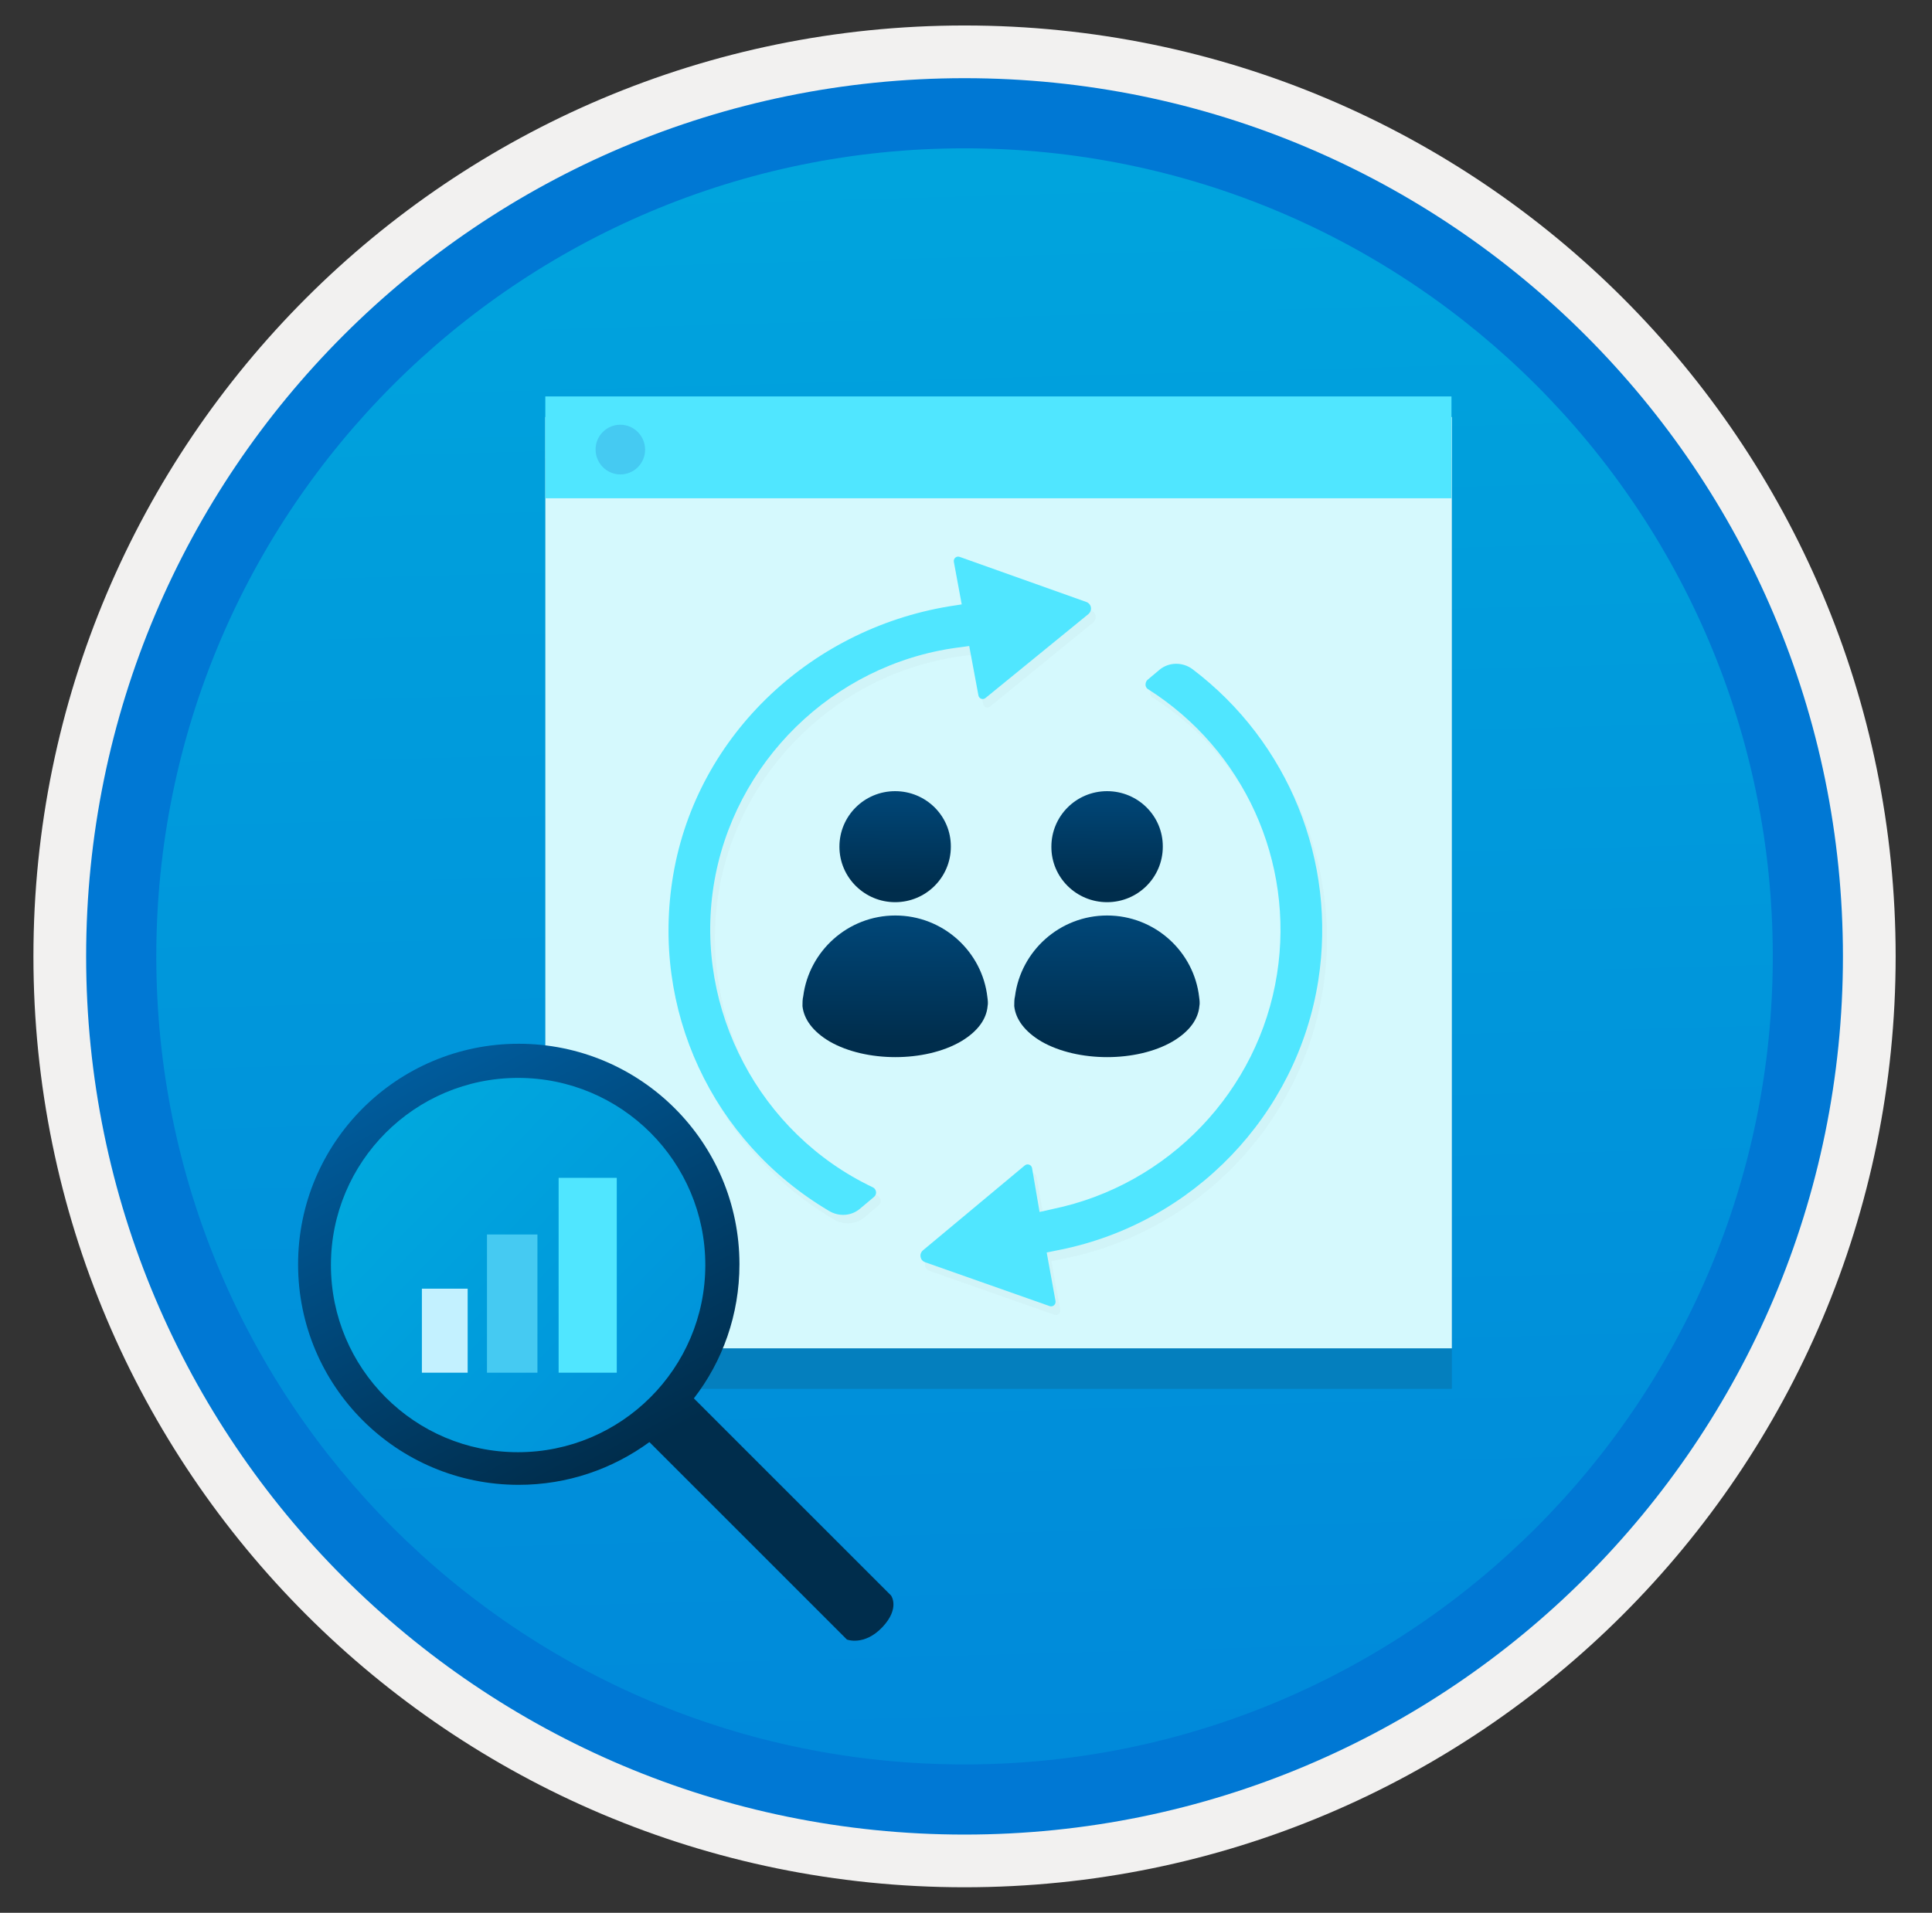
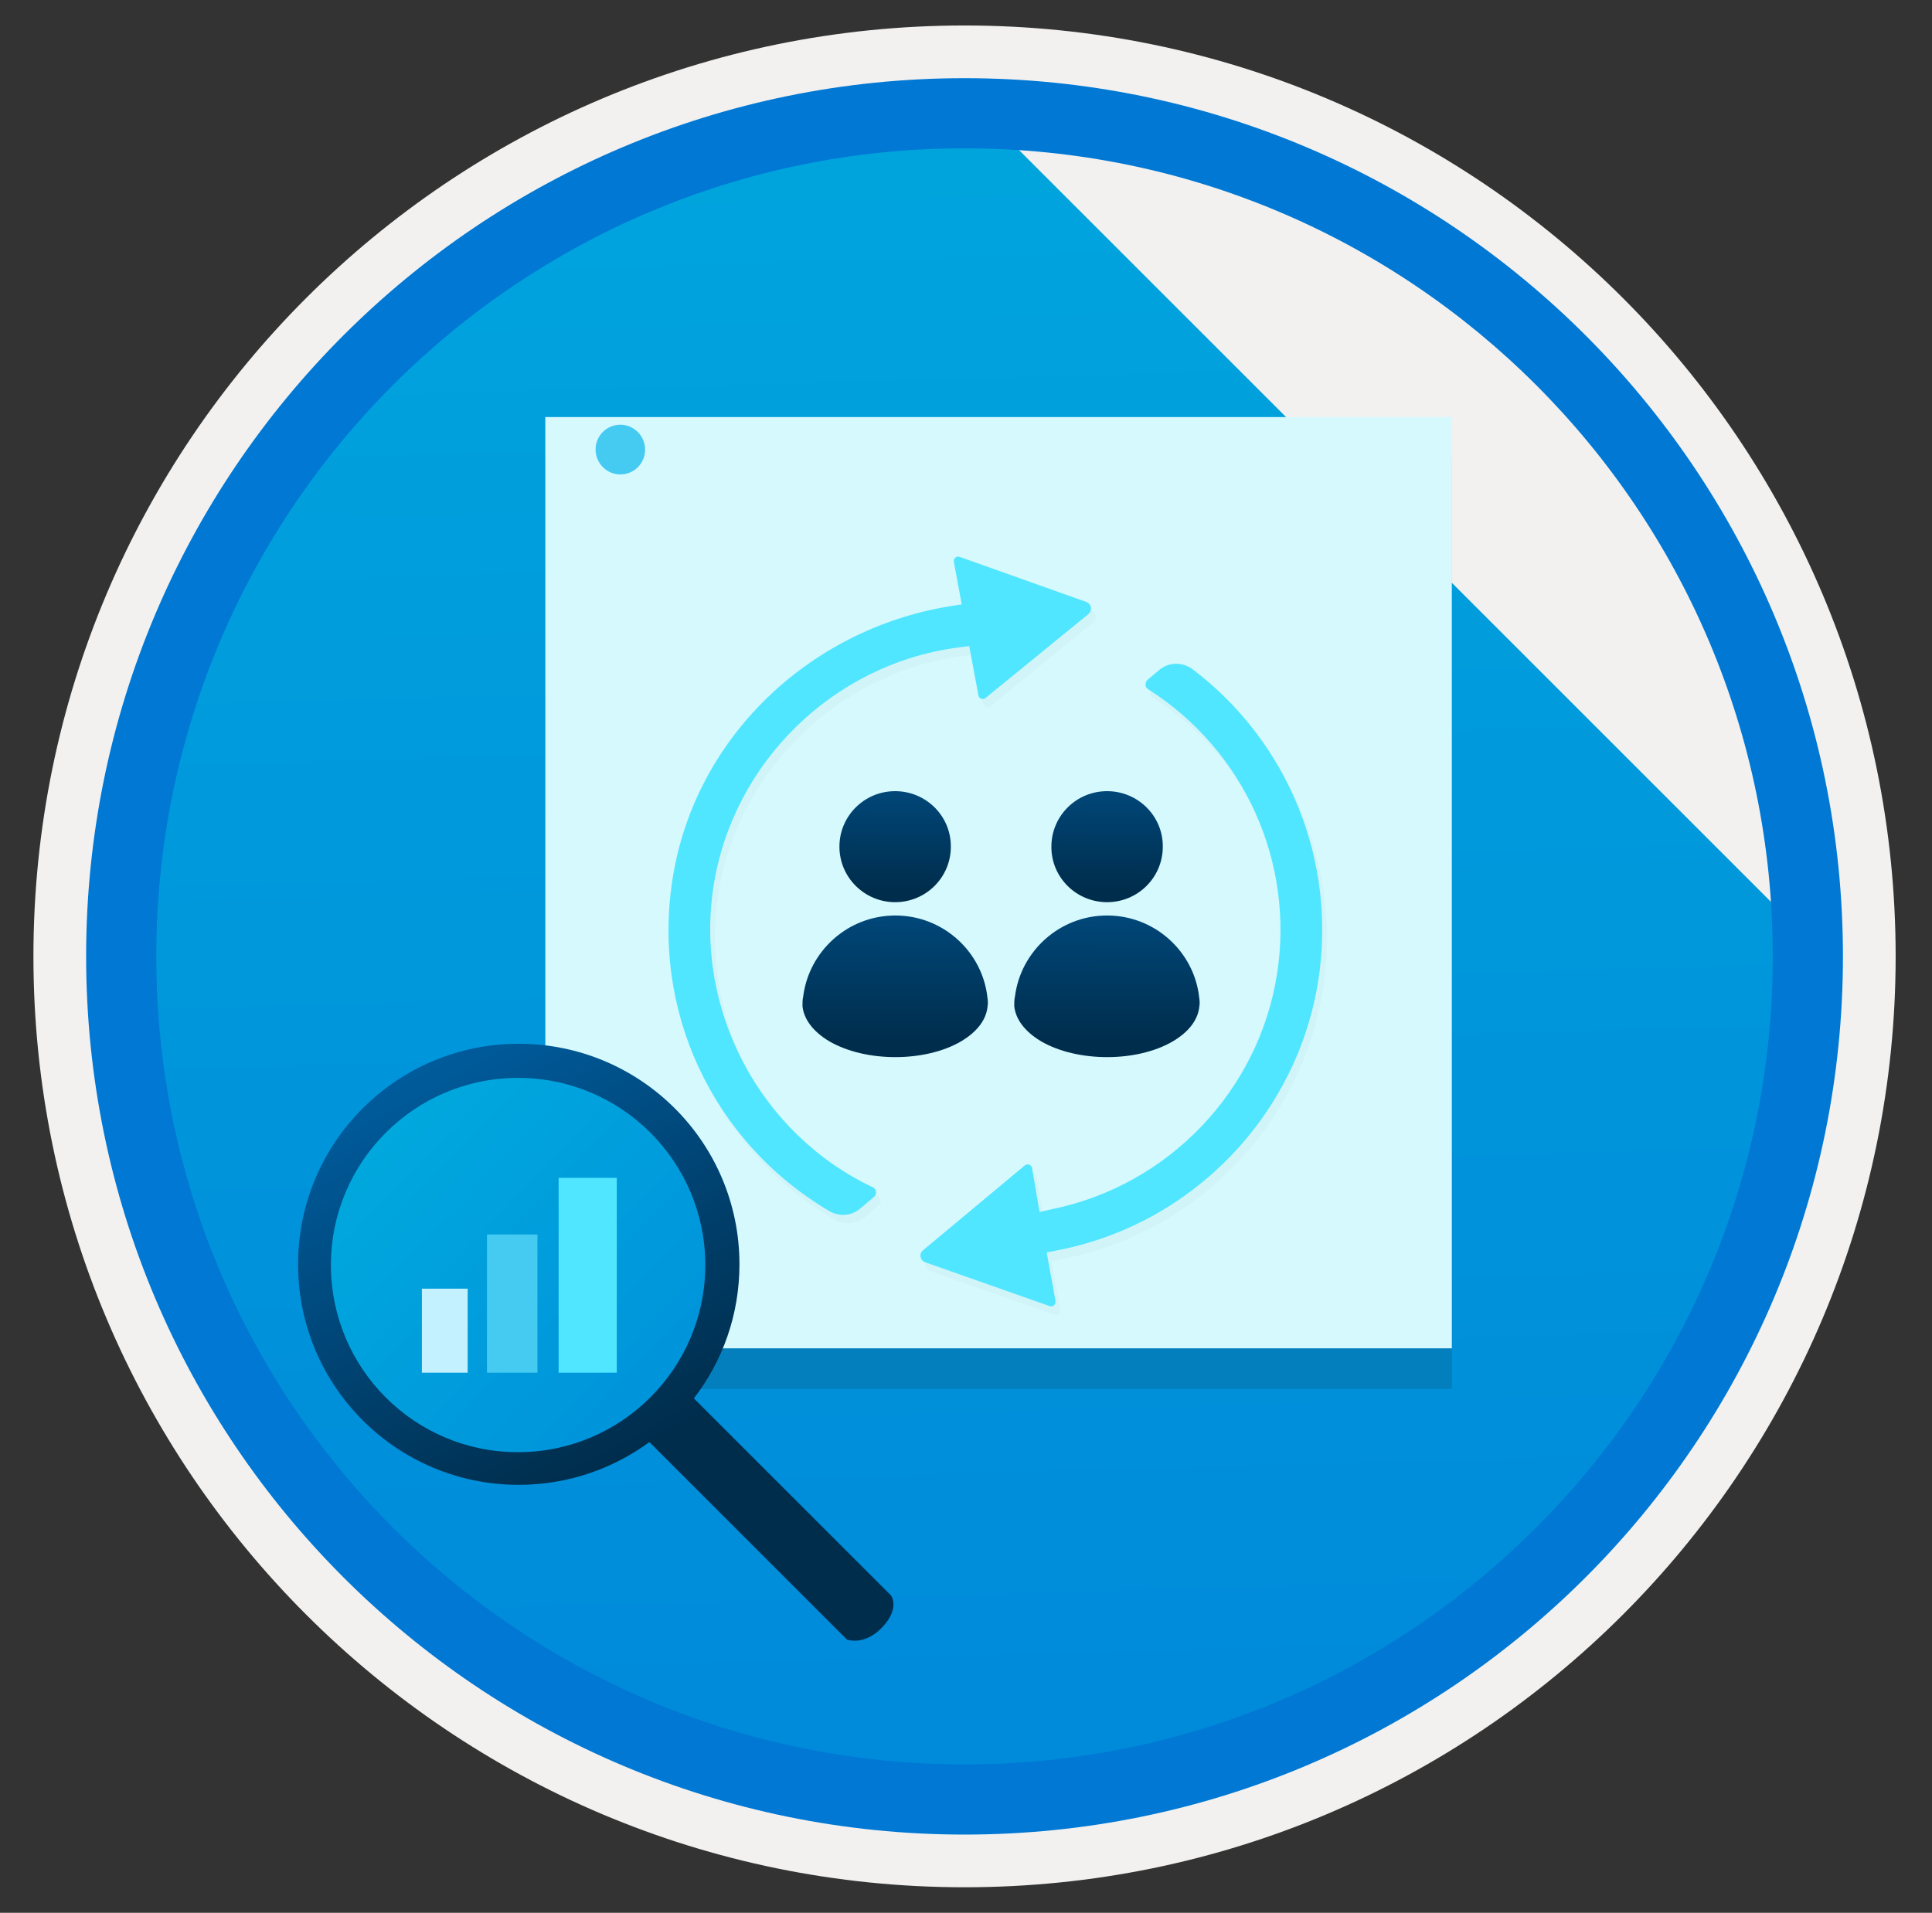
<svg xmlns="http://www.w3.org/2000/svg" width="103" height="102" viewBox="0 0 103 102" fill="none">
  <rect x="0" y="0" width="103" height="102" fill="#333333" stroke="none" />
  <path d="M51.422 97.809C25.572 97.809 4.612 76.859 4.612 50.999C4.612 25.14 25.572 4.189 51.422 4.189C77.272 4.189 98.232 25.149 98.232 50.999C98.232 76.85 77.272 97.809 51.422 97.809Z" fill="url(#paint0_linear)" />
-   <path fill-rule="evenodd" clip-rule="evenodd" d="M97.322 50.999C97.322 76.349 76.772 96.899 51.422 96.899C26.072 96.899 5.522 76.349 5.522 50.999C5.522 25.649 26.072 5.099 51.422 5.099C76.772 5.099 97.322 25.649 97.322 50.999ZM51.422 1.359C78.842 1.359 101.062 23.579 101.062 50.999C101.062 78.419 78.832 100.639 51.422 100.639C24.002 100.639 1.782 78.409 1.782 50.999C1.782 23.579 24.002 1.359 51.422 1.359Z" fill="#F2F1F0" />
+   <path fill-rule="evenodd" clip-rule="evenodd" d="M97.322 50.999C97.322 76.349 76.772 96.899 51.422 96.899C26.072 96.899 5.522 76.349 5.522 50.999C5.522 25.649 26.072 5.099 51.422 5.099ZM51.422 1.359C78.842 1.359 101.062 23.579 101.062 50.999C101.062 78.419 78.832 100.639 51.422 100.639C24.002 100.639 1.782 78.409 1.782 50.999C1.782 23.579 24.002 1.359 51.422 1.359Z" fill="#F2F1F0" />
  <path fill-rule="evenodd" clip-rule="evenodd" d="M94.512 50.999C94.512 74.799 75.222 94.089 51.422 94.089C27.622 94.089 8.332 74.799 8.332 50.999C8.332 27.199 27.622 7.909 51.422 7.909C75.222 7.909 94.512 27.199 94.512 50.999ZM51.422 4.169C77.282 4.169 98.252 25.139 98.252 50.999C98.252 76.859 77.282 97.829 51.422 97.829C25.562 97.829 4.592 76.859 4.592 50.999C4.592 25.139 25.552 4.169 51.422 4.169Z" fill="#0078D4" />
  <path opacity="0.15" d="M29.072 74.06H77.402V24.41H29.072V74.06Z" fill="#1F1D20" />
  <path d="M29.072 71.9H77.402V22.24H29.072V71.9Z" fill="#D5F9FD" />
-   <path d="M29.072 26.57H77.382V21.14H29.072V26.57Z" fill="#50E6FF" />
  <path d="M33.072 25.299C33.802 25.299 34.392 24.709 34.392 23.979C34.392 23.249 33.802 22.649 33.072 22.649C32.342 22.649 31.752 23.239 31.752 23.969C31.752 24.699 32.342 25.299 33.072 25.299Z" fill="#45CAF2" />
  <path d="M27.602 78.399C33.434 78.399 38.162 73.671 38.162 67.839C38.162 62.007 33.434 57.279 27.602 57.279C21.77 57.279 17.042 62.007 17.042 67.839C17.042 73.671 21.77 78.399 27.602 78.399Z" fill="url(#paint1_linear)" />
  <path d="M47.502 85.079L36.992 74.569C38.522 72.589 39.422 70.109 39.422 67.419C39.422 60.919 34.152 55.659 27.652 55.659C21.162 55.659 15.892 60.919 15.892 67.419C15.892 73.919 21.152 79.179 27.652 79.179C30.262 79.179 32.662 78.329 34.622 76.899L45.152 87.429C45.152 87.429 46.072 87.789 47.042 86.769C48.002 85.749 47.502 85.079 47.502 85.079ZM17.642 67.459C17.642 61.949 22.112 57.479 27.622 57.479C33.132 57.479 37.602 61.949 37.602 67.459C37.602 72.969 33.122 77.439 27.612 77.439C22.102 77.439 17.642 72.969 17.642 67.459Z" fill="url(#paint2_linear)" />
  <path d="M24.932 68.719H22.492V73.199H24.932V68.719Z" fill="#C3F1FF" />
  <path d="M28.652 65.829H25.962V73.199H28.652V65.829Z" fill="#45CAF2" />
  <path d="M32.882 62.809H29.782V73.199H32.882V62.809Z" fill="#50E6FF" />
  <path d="M57.662 58.039C57.652 58.039 57.652 58.029 57.662 58.039V58.039Z" fill="#F2F1F0" />
  <path d="M57.652 58.029C57.602 57.989 57.522 57.919 57.522 57.919C57.562 57.979 57.602 58.009 57.652 58.029Z" fill="#F2F1F0" />
  <path d="M57.662 58.039C57.702 58.079 57.692 58.069 57.662 58.039V58.039Z" fill="#F2F1F0" />
  <path d="M48.932 40.569C48.982 40.609 49.062 40.679 49.062 40.679C49.032 40.629 48.982 40.599 48.932 40.569Z" fill="#F2F1F0" />
  <path d="M48.932 40.569C48.892 40.529 48.902 40.539 48.932 40.569V40.569Z" fill="#F2F1F0" />
-   <path d="M63.262 45.149C63.262 45.159 63.252 45.159 63.262 45.149V45.149Z" fill="#F2F1F0" />
  <g opacity="0.15">
    <path opacity="0.15" d="M56.382 64.919C62.562 63.639 67.362 58.609 68.332 52.389C69.272 46.409 66.572 40.439 61.452 37.199C61.342 37.129 61.322 37.019 61.322 36.969C61.322 36.919 61.322 36.799 61.432 36.699L62.062 36.169C62.562 35.749 63.302 35.739 63.832 36.139C68.952 40.019 71.522 46.389 70.532 52.739C69.412 59.909 63.872 65.679 56.742 67.109L56.052 67.249L56.522 69.839C56.552 70.019 56.382 70.169 56.212 70.109L49.562 67.769C49.282 67.669 49.222 67.319 49.452 67.129L54.872 62.609C55.012 62.489 55.232 62.569 55.262 62.749L55.672 65.079L56.382 64.919Z" fill="#1F1D20" />
    <path opacity="0.15" d="M52.792 37.669C52.652 37.789 52.442 37.709 52.412 37.529L51.922 34.899L51.252 34.989C44.652 35.889 39.322 41.119 38.292 47.699C37.262 54.289 40.752 60.899 46.772 63.759C46.912 63.829 46.942 63.939 46.952 63.999C46.952 64.029 46.962 64.059 46.952 64.089C46.942 64.149 46.912 64.219 46.842 64.279L46.092 64.909C45.632 65.299 44.972 65.339 44.442 65.019C38.202 61.319 34.922 54.269 36.142 47.099C37.422 39.559 43.642 33.819 51.202 32.719L51.522 32.669L51.102 30.399C51.072 30.219 51.242 30.069 51.422 30.139L58.162 32.549C58.442 32.649 58.502 32.999 58.272 33.199L52.792 37.669Z" fill="#1F1D20" />
  </g>
  <path d="M56.132 64.469C62.312 63.189 67.112 58.159 68.082 51.939C69.022 45.959 66.322 39.989 61.202 36.749C61.092 36.679 61.072 36.569 61.072 36.519C61.072 36.469 61.072 36.349 61.182 36.249L61.812 35.719C62.312 35.299 63.052 35.289 63.582 35.689C68.702 39.569 71.272 45.929 70.282 52.279C69.162 59.449 63.622 65.219 56.492 66.649L55.802 66.789L56.272 69.379C56.302 69.559 56.132 69.709 55.962 69.649L49.322 67.309C49.042 67.209 48.982 66.859 49.212 66.669L54.632 62.149C54.772 62.029 54.992 62.109 55.022 62.289L55.422 64.629L56.132 64.469Z" fill="#50E6FF" />
  <path d="M52.542 37.219C52.402 37.339 52.192 37.259 52.162 37.079L51.672 34.449L51.002 34.539C44.402 35.439 39.072 40.669 38.042 47.249C37.012 53.839 40.502 60.449 46.522 63.309C46.662 63.379 46.692 63.489 46.702 63.549C46.702 63.579 46.712 63.609 46.702 63.639C46.692 63.699 46.662 63.769 46.592 63.829L45.842 64.459C45.382 64.849 44.722 64.889 44.192 64.569C37.952 60.869 34.672 53.819 35.892 46.649C37.172 39.119 43.392 33.379 50.952 32.279L51.272 32.229L50.852 29.959C50.822 29.779 50.992 29.629 51.172 29.699L57.912 32.099C58.192 32.199 58.252 32.549 58.022 32.749L52.542 37.219Z" fill="#50E6FF" />
  <path d="M63.932 53.189C63.662 50.739 61.562 48.819 59.022 48.819C56.502 48.819 54.422 50.709 54.112 53.129C54.072 53.289 54.072 53.479 54.072 53.649C54.142 54.339 54.622 55.009 55.522 55.539C57.452 56.649 60.602 56.649 62.512 55.539C63.412 55.009 63.882 54.349 63.942 53.649C63.972 53.509 63.952 53.339 63.932 53.189Z" fill="url(#paint3_linear)" />
  <path d="M59.022 48.109C60.662 48.109 61.992 46.789 61.992 45.149C62.002 43.509 60.662 42.189 59.022 42.189C57.382 42.189 56.052 43.509 56.052 45.149C56.042 46.789 57.382 48.109 59.022 48.109Z" fill="url(#paint4_linear)" />
  <path d="M52.642 53.189C52.372 50.739 50.272 48.819 47.732 48.819C45.212 48.819 43.132 50.709 42.822 53.129C42.782 53.289 42.782 53.479 42.782 53.649C42.852 54.339 43.332 55.009 44.232 55.539C46.162 56.649 49.312 56.649 51.222 55.539C52.122 55.009 52.592 54.349 52.652 53.649C52.682 53.509 52.662 53.339 52.642 53.189Z" fill="url(#paint5_linear)" />
  <path d="M47.722 48.109C49.362 48.109 50.692 46.789 50.692 45.149C50.702 43.509 49.362 42.189 47.722 42.189C46.082 42.189 44.752 43.509 44.752 45.149C44.752 46.789 46.092 48.109 47.722 48.109Z" fill="url(#paint6_linear)" />
  <defs>
    <linearGradient id="paint0_linear" x1="49.652" y1="-13.793" x2="53.635" y2="131.975" gradientUnits="userSpaceOnUse">
      <stop stop-color="#00ABDE" />
      <stop offset="1" stop-color="#007ED8" />
    </linearGradient>
    <linearGradient id="paint1_linear" x1="18.1" y1="58.678" x2="49.99" y2="89.434" gradientUnits="userSpaceOnUse">
      <stop stop-color="#00ABDE" />
      <stop offset="1" stop-color="#007ED8" />
    </linearGradient>
    <linearGradient id="paint2_linear" x1="13.763" y1="41.573" x2="41.259" y2="92.738" gradientUnits="userSpaceOnUse">
      <stop stop-color="#007ED8" />
      <stop offset="0.707" stop-color="#002D4C" />
    </linearGradient>
    <linearGradient id="paint3_linear" x1="59.079" y1="34.424" x2="58.969" y2="64.333" gradientUnits="userSpaceOnUse">
      <stop stop-color="#007ED8" />
      <stop offset="0.707" stop-color="#002D4C" />
    </linearGradient>
    <linearGradient id="paint4_linear" x1="59.085" y1="30.91" x2="58.974" y2="54.361" gradientUnits="userSpaceOnUse">
      <stop stop-color="#007ED8" />
      <stop offset="0.707" stop-color="#002D4C" />
    </linearGradient>
    <linearGradient id="paint5_linear" x1="47.788" y1="34.424" x2="47.679" y2="64.333" gradientUnits="userSpaceOnUse">
      <stop stop-color="#007ED8" />
      <stop offset="0.707" stop-color="#002D4C" />
    </linearGradient>
    <linearGradient id="paint6_linear" x1="47.794" y1="30.91" x2="47.683" y2="54.361" gradientUnits="userSpaceOnUse">
      <stop stop-color="#007ED8" />
      <stop offset="0.707" stop-color="#002D4C" />
    </linearGradient>
  </defs>
</svg>